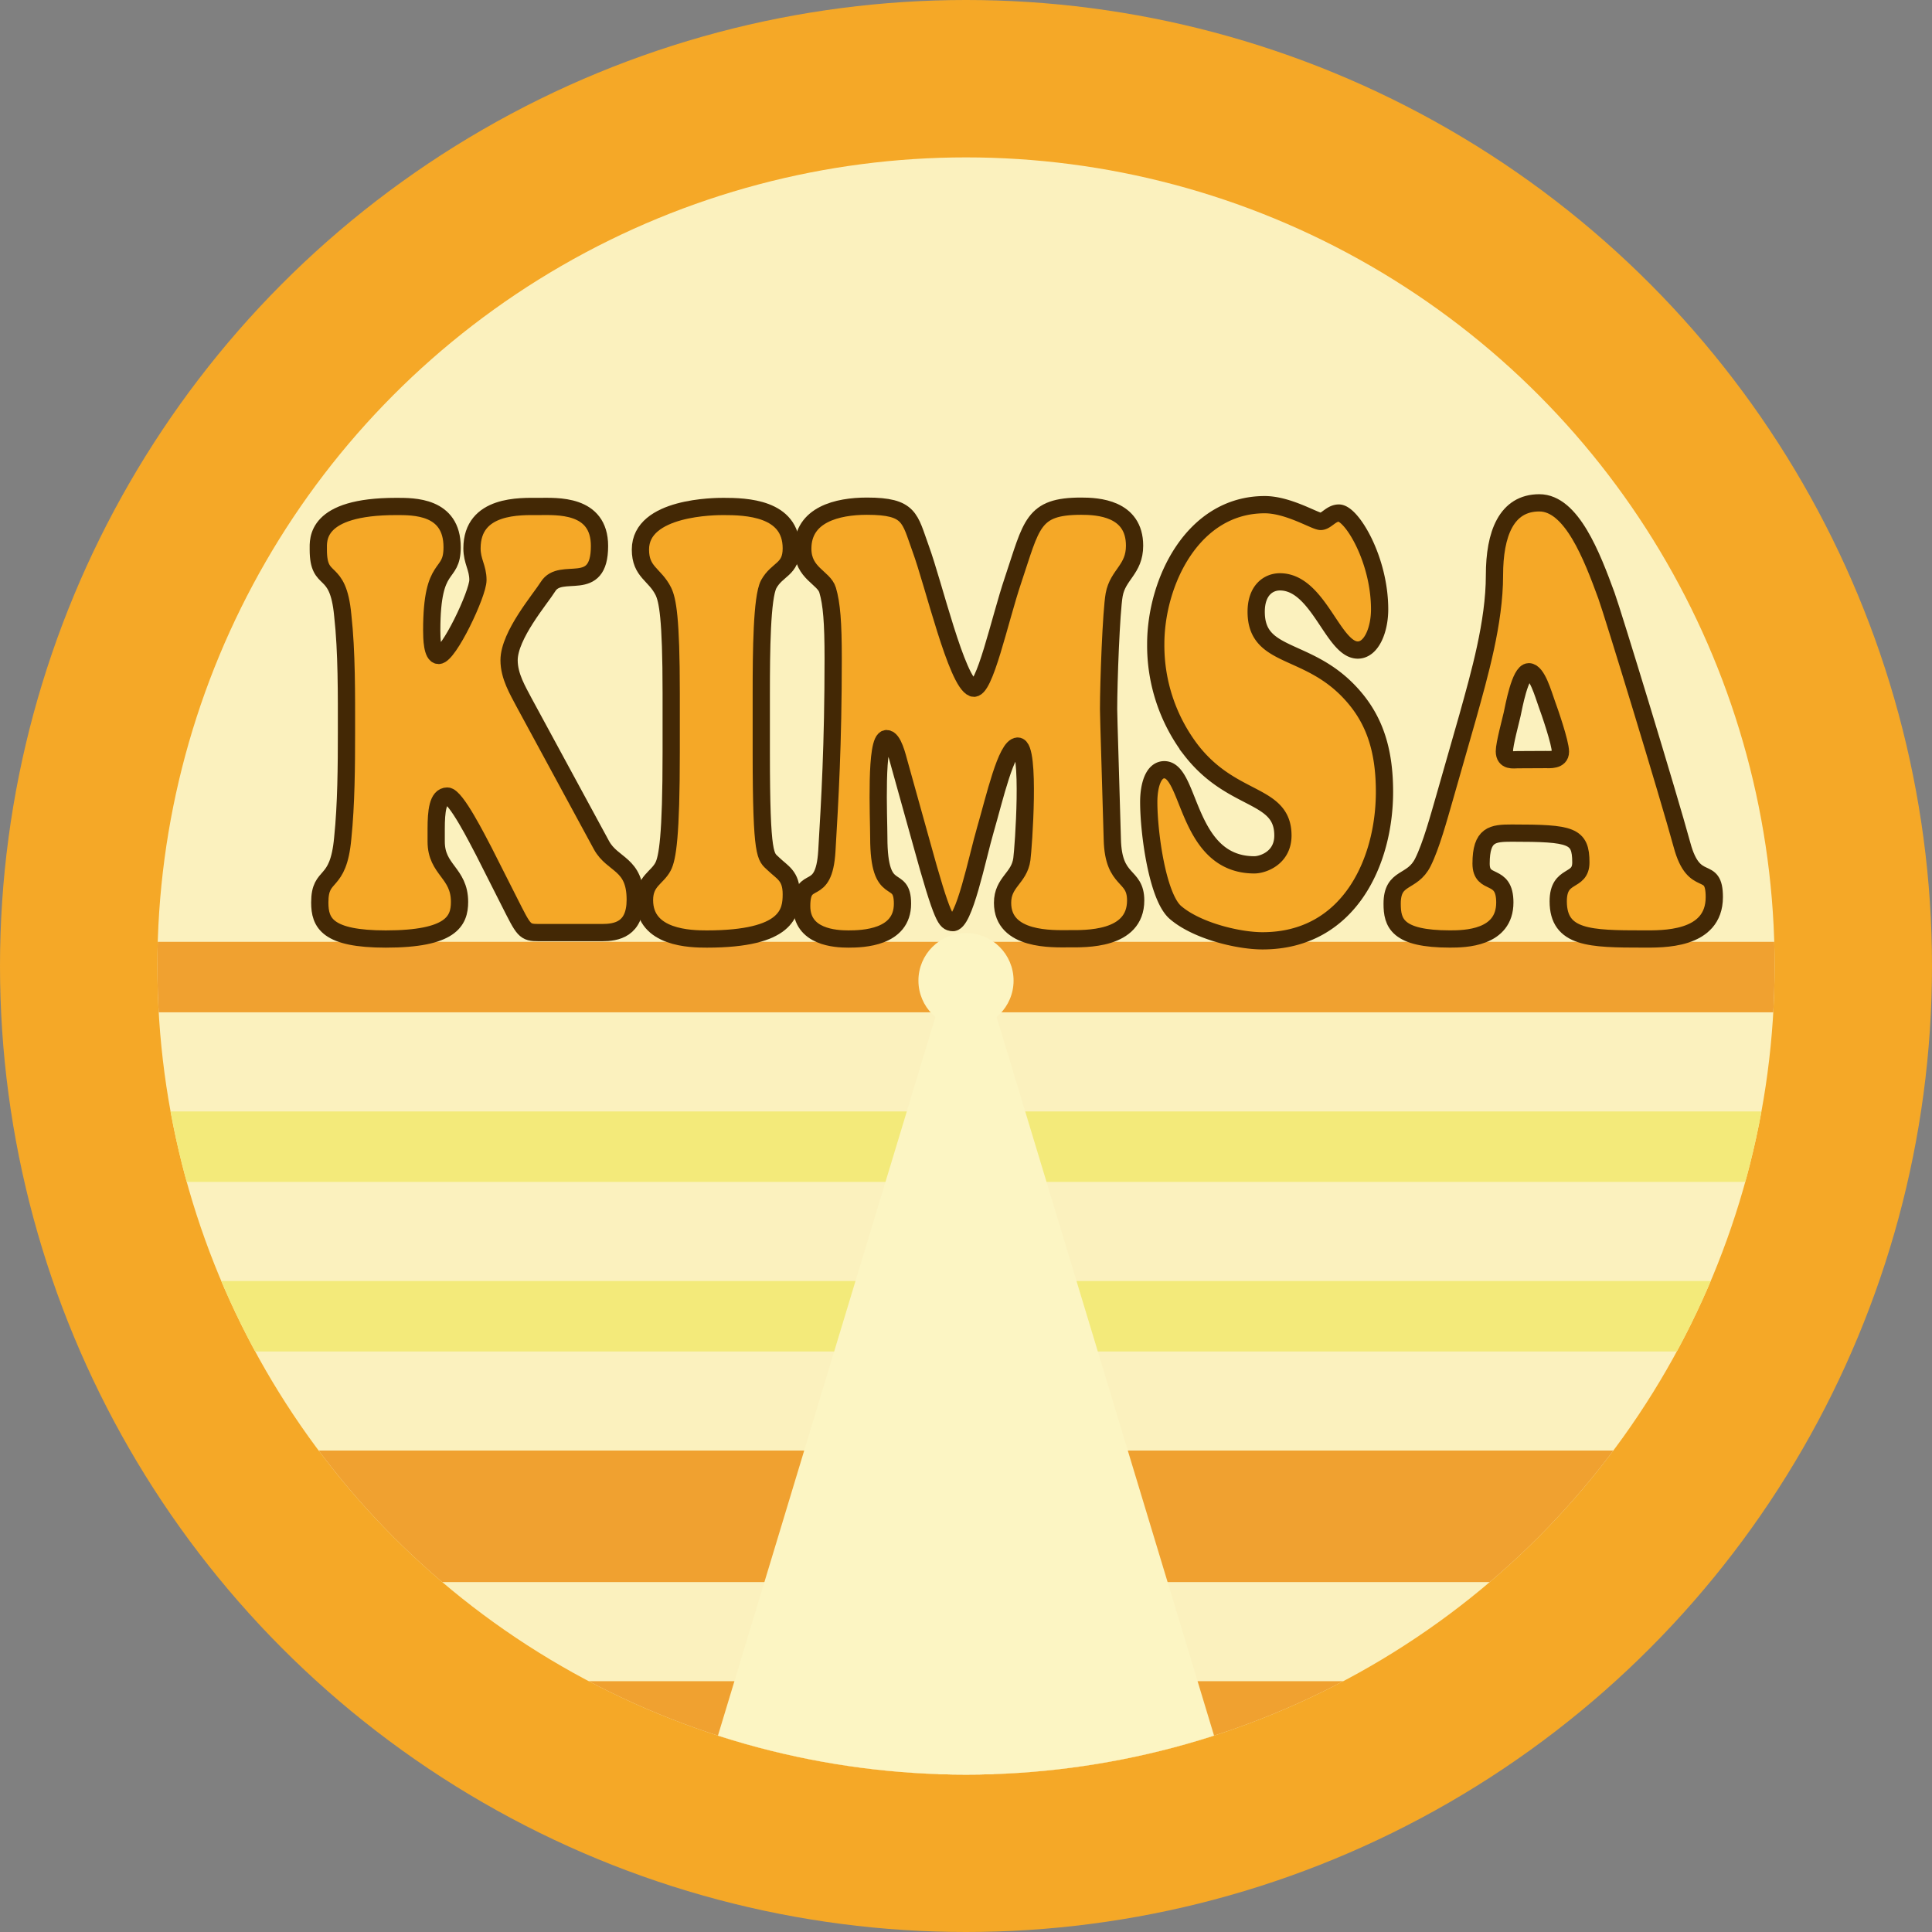
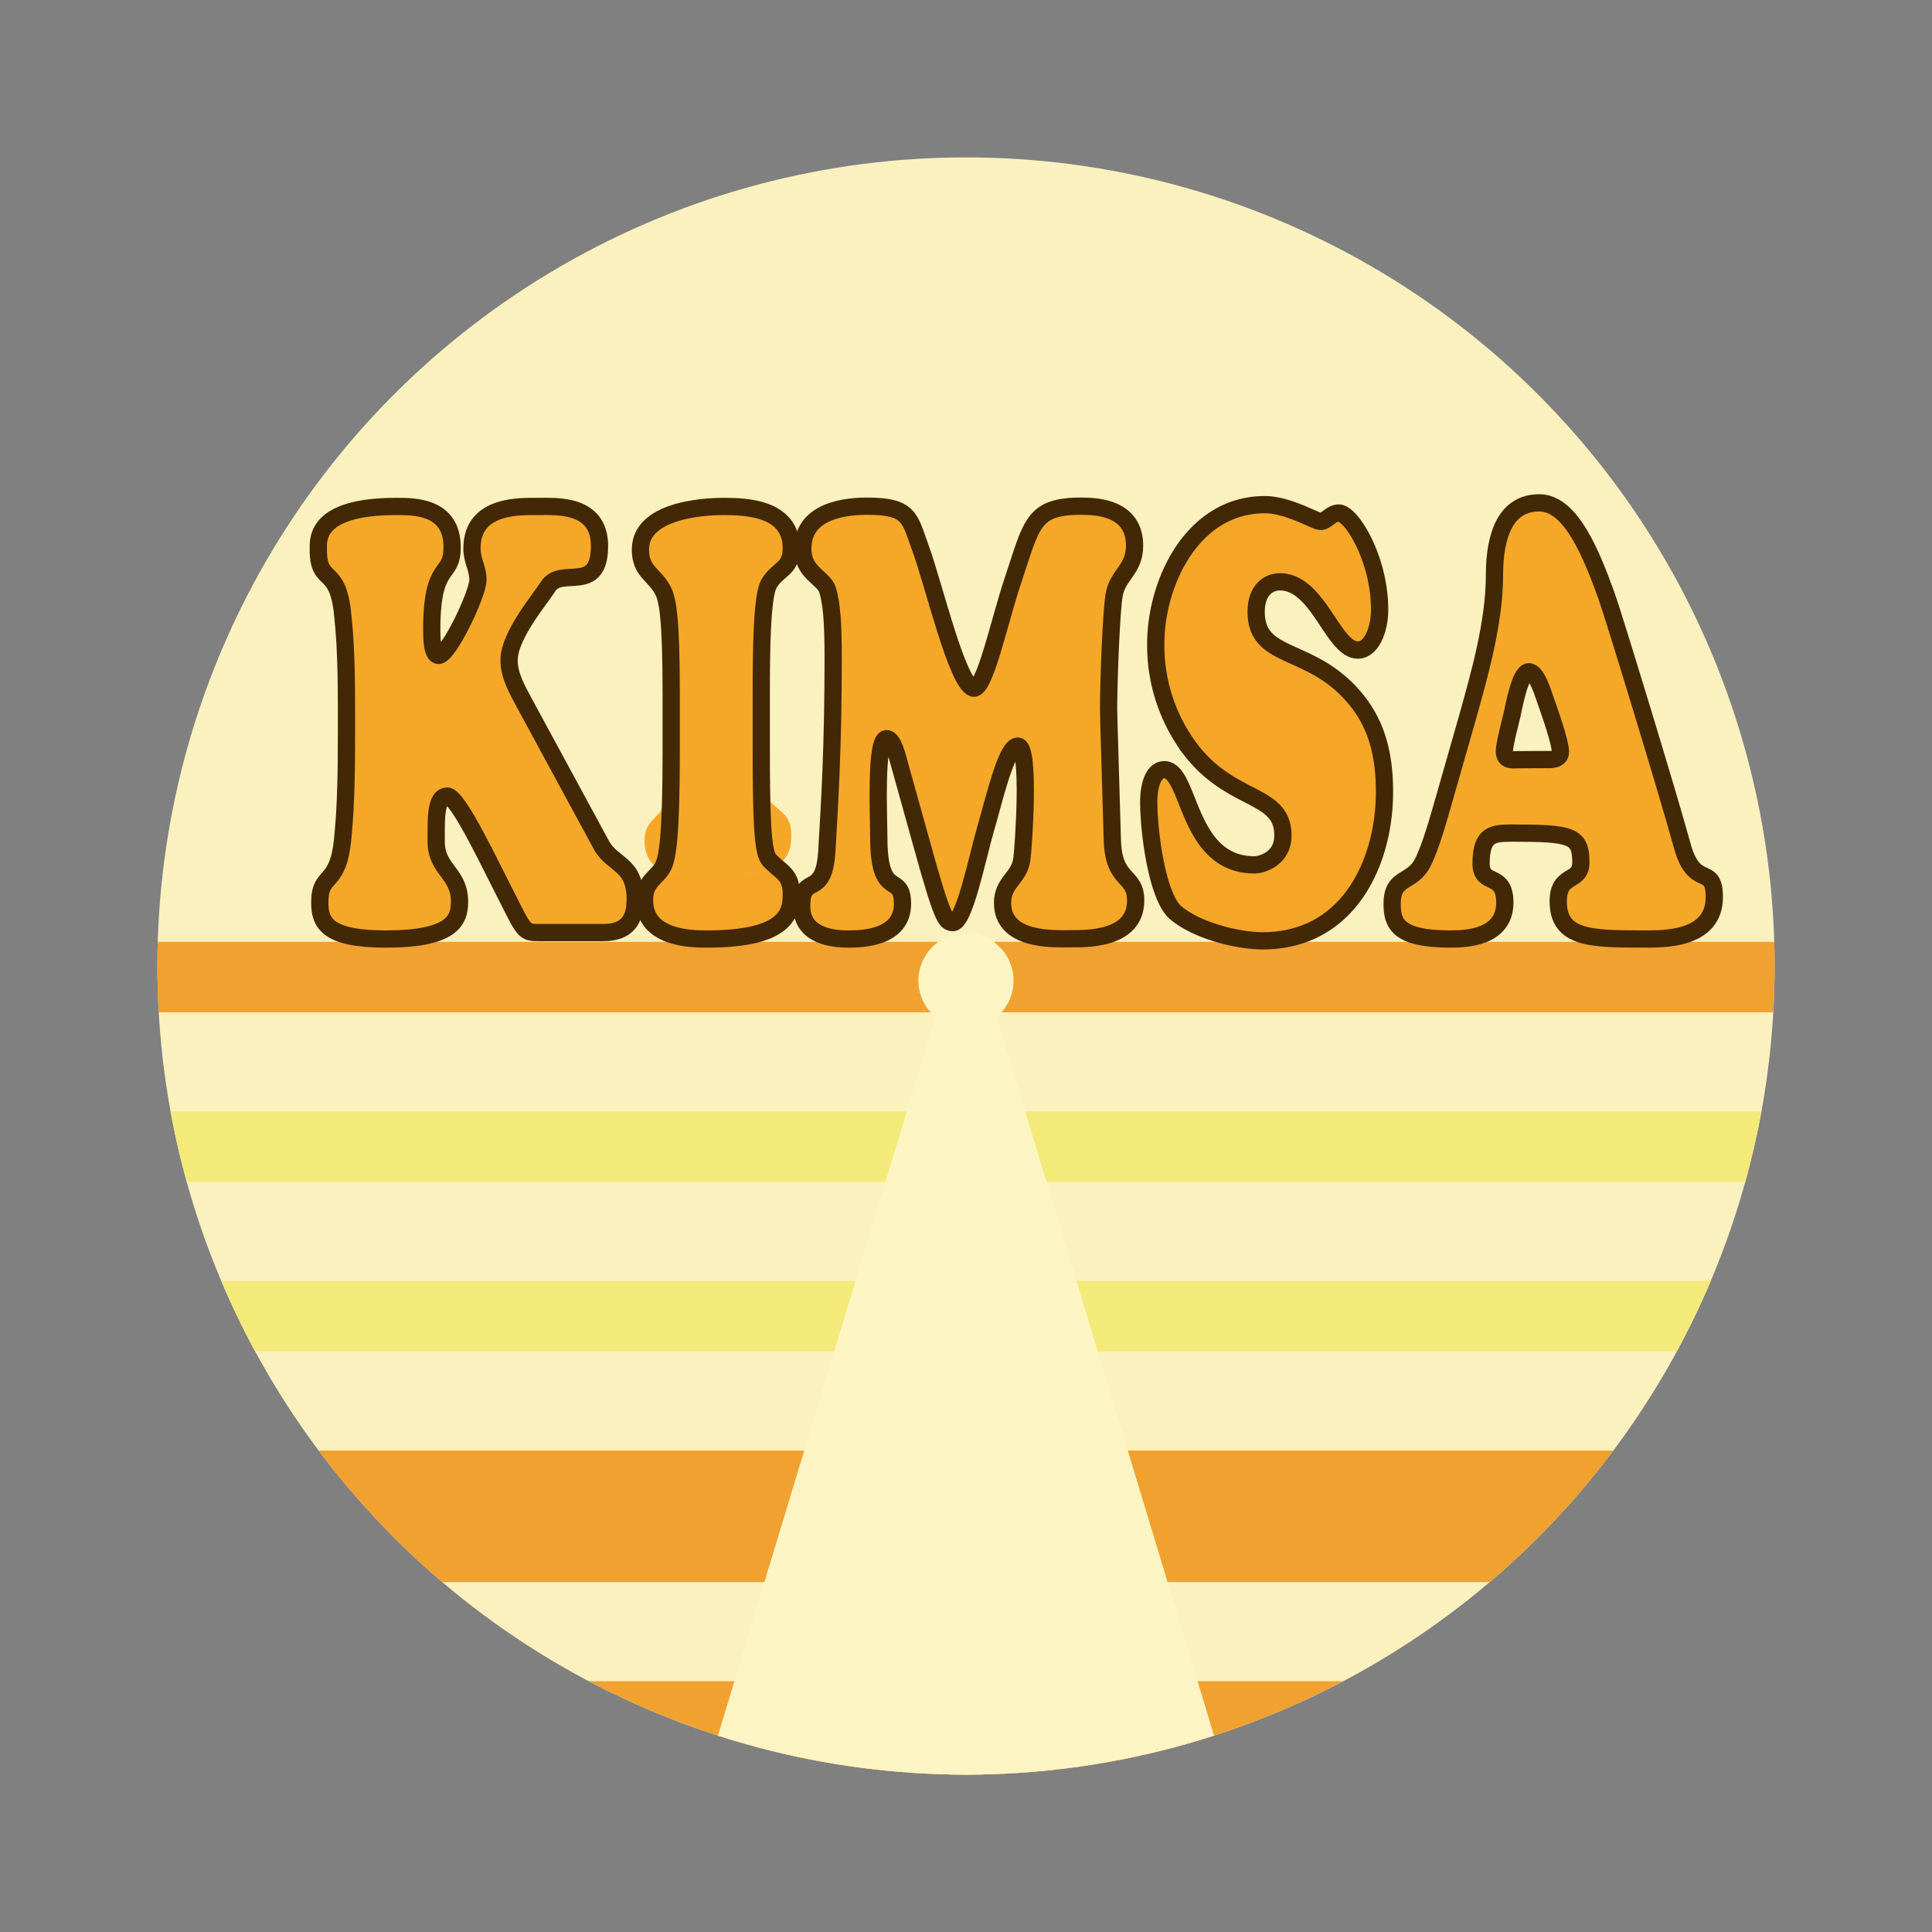
<svg xmlns="http://www.w3.org/2000/svg" id="Capa_2" data-name="Capa 2" viewBox="0 0 560 560">
  <rect x="0" y="0" width="560" height="560" fill="#808080" stroke="none" />
  <defs>
    <style>.cls-1,.cls-9{fill:none;}.cls-2{fill:#f5a827;}.cls-3{fill:#fbf1be;}.cls-4{clip-path:url(#clip-path);}.cls-5{fill:#f0a130;}.cls-6{fill:#f3ea7a;}.cls-7{fill:#fcf5c3;}.cls-8{fill:#f5a627;}.cls-9{stroke:#432805;stroke-width:5px;}</style>
    <clipPath id="clip-path" transform="translate(0 0)">
      <circle class="cls-1" cx="280" cy="280" r="234.38" />
    </clipPath>
  </defs>
-   <circle class="cls-2" cx="280" cy="280" r="280" />
  <circle class="cls-3" cx="280" cy="280" r="234.38" />
  <g class="cls-4">
    <rect class="cls-5" x="40" y="273" width="480" height="20.43" />
    <rect class="cls-6" x="40" y="322.15" width="480" height="20.43" />
    <rect class="cls-6" x="40" y="371.3" width="480" height="20.43" />
    <rect class="cls-5" x="81.87" y="420.45" width="396.26" height="38.13" />
    <rect class="cls-5" x="161.02" y="487.3" width="237.96" height="38.13" />
    <circle class="cls-7" cx="280" cy="284.23" r="13.79" />
    <polygon class="cls-7" points="272 291.89 201.7 524.23 288 524.23 288 298.02 272 291.89" />
    <polygon class="cls-7" points="288 291.89 358.3 524.23 272 524.23 272 298.02 288 291.89" />
  </g>
  <path class="cls-8" d="M140.29,246.86c-1.83-3.46-8.17-16.12-10.64-16.12-2.79,0-3.22,4.51-3.22,9.53v3.65c0,8.32,6.77,9,6.77,17.51,0,5.55-2.47,10.75-21.38,10.75-17,0-19.13-4.68-19.13-10.58,0-9,5.37-4.33,6.66-18.72,1-9.72,1.08-20.81,1.08-30.7,0-10.75.1-23.24-1.08-33.82-1.39-14.91-7.09-8.49-7.09-19.07,0-2.78-1-12.49,22.56-12.49,5.05,0,16.23-.17,16.23,11.8,0,9.19-5.91,3.64-5.91,24.1,0,2.25.11,7.28,2,7.28,2.9,0,11.39-17.86,11.39-21.85,0-3.64-1.72-5.37-1.72-9.19,0-12.83,14.18-12.14,19.34-12.14s17.62-.86,17.62,11.45c0,14.22-11.17,5.72-14.93,11.79-2.15,3.47-11.28,14.05-11.28,21.33,0,4.68,2.58,8.85,4.29,12.14L174.35,245c3.22,5.89,9.78,5.2,9.78,15.78,0,8.67-5.48,9.54-9.67,9.54H156.19c-4.19,0-4.3-.52-8.59-9Z" transform="translate(0 0)" />
  <path class="cls-8" d="M194.55,200.91c0-22-1.08-27-2.26-29.48-2.47-5-6.66-5.55-6.66-12.14,0-12.49,21.92-12.49,24.07-12.49,6.44,0,19.66.35,19.66,12.14,0,6.25-4.08,5.9-6.55,10.41-2,3.81-2.15,19.42-2.15,31.56v17.17c0,30.87,1.29,30.17,3.44,32.25,2.68,2.6,5.26,3.47,5.26,8.85,0,5.2-1,13-24.5,13-4.51,0-18.05-.17-18.05-11.27,0-5.55,3.65-6.42,5.37-9.71,1.29-2.43,2.37-8.84,2.37-33.12Z" transform="translate(0 0)" />
  <path class="cls-8" d="M260.73,221.55c-.64-2.26-1.82-7.46-3.76-7.46-3.33,0-2.25,22.89-2.25,28.61,0,18.56,6.87,9.89,6.87,19.25,0,9.89-11.49,10.23-15.68,10.23-3.76,0-13.54-.52-13.54-9.53,0-9.89,6.44-1.74,7.3-16,.86-14.57,1.83-30.69,1.83-55.84,0-10.4-.43-15.78-1.61-19.77-1.08-3.64-7.2-4.85-7.2-12,0-9.89,10-12.32,18.59-12.32,12.57,0,12.36,3.47,15.58,12.32,3.76,10.23,10.42,38.67,15.15,40.4,3.33,1.22,7.73-19.77,11.6-31.21,5.48-16.3,5.59-21.51,19.77-21.51,4.73,0,15.48.52,15.48,11.45,0,6.94-4.84,8.32-5.91,14.22-.86,4.85-1.62,25.32-1.62,33.12,0,2.6.65,21.68,1.08,37.81.32,12.66,6.77,9.88,6.77,17.68,0,11.62-14.72,11.1-19.45,11.1-4.4,0-19.13.7-19.13-10.4,0-6.07,4.84-7.11,5.59-12.66.43-3,2.58-32.78-1.18-32.78-3.33,0-6.77,15.26-9.35,24.11-2.36,8-6.23,27.74-9.67,27.05-1.72-.35-2.58,0-9-23.41Z" transform="translate(0 0)" />
  <path class="cls-8" d="M335,186.69c0-18,10.74-40.41,31.59-40.41,6.87,0,14.61,4.86,16.22,4.86s3-2.43,5.27-2.43c3.65,0,11.81,13.35,11.81,27.92,0,5.9-2.36,11.79-6.33,11.79-7.2,0-11.39-19.77-22.57-19.77-3.33,0-6.88,2.43-6.88,8.67,0,13.7,14.73,10.06,27.19,23.42,6.66,7.11,10,15.78,10,28.78,0,20.29-10.31,43.18-35.35,43.18-7.09,0-19.23-2.94-25.36-8.32-5.15-4.68-7.62-23.07-7.62-31.91,0-4.68,1.29-9.36,4.51-9.36,7.63,0,6.34,27.57,26.11,27.57,2.36,0,8.27-1.91,8.27-8.5,0-12.48-14.72-9.36-26.65-24.8A50,50,0,0,1,335,186.69Z" transform="translate(0 0)" />
  <path class="cls-8" d="M425.45,207.67c3.33-12,7.73-27.22,7.73-40.92,0-12,3.44-21,13-21,9.35,0,15.26,15.44,19.45,26.88,1.83,5,18.05,58.1,21.92,72.32,3.55,13.18,9.35,5.2,9.35,15.08,0,12.66-15.26,12.14-20.63,12.14-15.37,0-24.61-.17-24.61-10.92,0-8.33,6.56-5.2,6.56-11.27,0-7.81-2.69-8.5-20-8.5-5.59,0-8.92.34-8.92,8.84,0,6.77,6.88,2.26,6.88,11.27,0,10.41-11.6,10.58-15.9,10.58-15.37,0-16.76-4.68-16.76-10.23,0-8.15,5.8-5.72,8.91-12,2.37-4.69,4.63-13,6.24-18.56ZM448,220.16c1.07,0,4.3.34,4.3-2.26s-3.12-11.62-4-14c-1-2.78-2.79-9.19-5.16-9.19-2.57,0-4.4,10.4-4.83,12.31s-2.26,8.67-2.26,10.75c0,3,2.69,2.43,3.87,2.43Z" transform="translate(0 0)" />
  <path class="cls-2" d="M140.29,246.86c-1.83-3.46-8.17-16.12-10.64-16.12-2.79,0-3.22,4.51-3.22,9.53v3.65c0,8.32,6.77,9,6.77,17.51,0,5.55-2.47,10.75-21.38,10.75-17,0-19.13-4.68-19.13-10.58,0-9,5.37-4.33,6.66-18.72,1-9.72,1.08-20.81,1.08-30.7,0-10.75.1-23.24-1.08-33.82-1.39-14.91-7.09-8.49-7.09-19.07,0-2.78-1-12.49,22.56-12.49,5.05,0,16.23-.17,16.23,11.8,0,9.19-5.91,3.64-5.91,24.1,0,2.25.11,7.28,2,7.28,2.9,0,11.39-17.86,11.39-21.85,0-3.64-1.72-5.37-1.72-9.19,0-12.83,14.18-12.14,19.34-12.14s17.62-.86,17.62,11.45c0,14.22-11.17,5.72-14.93,11.79-2.15,3.47-11.28,14.05-11.28,21.33,0,4.68,2.58,8.85,4.29,12.14L174.35,245c3.22,5.89,9.78,5.2,9.78,15.78,0,8.67-5.48,9.54-9.67,9.54H156.19c-4.19,0-4.3-.52-8.59-9Z" transform="translate(0 0)" />
-   <path class="cls-2" d="M194.55,200.91c0-22-1.08-27-2.26-29.48-2.47-5-6.66-5.55-6.66-12.14,0-12.49,21.92-12.49,24.07-12.49,6.44,0,19.66.35,19.66,12.14,0,6.25-4.08,5.9-6.55,10.41-2,3.81-2.15,19.42-2.15,31.56v17.17c0,30.87,1.29,30.17,3.44,32.25,2.68,2.6,5.26,3.47,5.26,8.85,0,5.2-1,13-24.5,13-4.51,0-18.05-.17-18.05-11.27,0-5.55,3.65-6.42,5.37-9.71,1.29-2.43,2.37-8.84,2.37-33.12Z" transform="translate(0 0)" />
+   <path class="cls-2" d="M194.55,200.91c0-22-1.08-27-2.26-29.48-2.47-5-6.66-5.55-6.66-12.14,0-12.49,21.92-12.49,24.07-12.49,6.44,0,19.66.35,19.66,12.14,0,6.25-4.08,5.9-6.55,10.41-2,3.81-2.15,19.42-2.15,31.56c0,30.87,1.29,30.17,3.44,32.25,2.68,2.6,5.26,3.47,5.26,8.85,0,5.2-1,13-24.5,13-4.51,0-18.05-.17-18.05-11.27,0-5.55,3.65-6.42,5.37-9.71,1.29-2.43,2.37-8.84,2.37-33.12Z" transform="translate(0 0)" />
  <path class="cls-2" d="M260.73,221.55c-.64-2.26-1.82-7.46-3.76-7.46-3.33,0-2.25,22.89-2.25,28.61,0,18.56,6.87,9.89,6.87,19.25,0,9.89-11.49,10.23-15.68,10.23-3.76,0-13.54-.52-13.54-9.53,0-9.89,6.44-1.74,7.3-16,.86-14.57,1.83-30.69,1.83-55.84,0-10.4-.43-15.78-1.61-19.77-1.08-3.64-7.2-4.85-7.2-12,0-9.89,10-12.32,18.59-12.32,12.57,0,12.36,3.47,15.58,12.32,3.76,10.23,10.42,38.67,15.15,40.4,3.33,1.22,7.73-19.77,11.6-31.21,5.48-16.3,5.59-21.51,19.77-21.51,4.73,0,15.48.52,15.48,11.45,0,6.94-4.84,8.32-5.91,14.22-.86,4.85-1.62,25.32-1.62,33.12,0,2.6.65,21.68,1.08,37.81.32,12.66,6.77,9.88,6.77,17.68,0,11.62-14.72,11.1-19.45,11.1-4.4,0-19.13.7-19.13-10.4,0-6.07,4.84-7.11,5.59-12.66.43-3,2.58-32.78-1.18-32.78-3.33,0-6.77,15.26-9.35,24.11-2.36,8-6.23,27.74-9.67,27.05-1.72-.35-2.58,0-9-23.41Z" transform="translate(0 0)" />
-   <path class="cls-2" d="M335,186.69c0-18,10.74-40.41,31.59-40.41,6.87,0,14.61,4.86,16.22,4.86s3-2.43,5.27-2.43c3.65,0,11.81,13.35,11.81,27.92,0,5.9-2.36,11.79-6.33,11.79-7.2,0-11.39-19.77-22.57-19.77-3.33,0-6.88,2.43-6.88,8.67,0,13.7,14.73,10.06,27.19,23.42,6.66,7.11,10,15.78,10,28.78,0,20.29-10.31,43.18-35.35,43.18-7.09,0-19.23-2.94-25.36-8.32-5.15-4.68-7.62-23.07-7.62-31.91,0-4.68,1.29-9.36,4.51-9.36,7.63,0,6.34,27.57,26.11,27.57,2.36,0,8.27-1.91,8.27-8.5,0-12.48-14.72-9.36-26.65-24.8A50,50,0,0,1,335,186.69Z" transform="translate(0 0)" />
  <path class="cls-2" d="M425.45,207.67c3.33-12,7.73-27.22,7.73-40.92,0-12,3.44-21,13-21,9.35,0,15.26,15.44,19.45,26.88,1.83,5,18.05,58.1,21.92,72.32,3.55,13.18,9.35,5.2,9.35,15.08,0,12.66-15.26,12.14-20.63,12.14-15.37,0-24.61-.17-24.61-10.92,0-8.33,6.56-5.2,6.56-11.27,0-7.81-2.69-8.5-20-8.5-5.59,0-8.92.34-8.92,8.84,0,6.77,6.88,2.26,6.88,11.27,0,10.41-11.6,10.58-15.9,10.58-15.37,0-16.76-4.68-16.76-10.23,0-8.15,5.8-5.72,8.91-12,2.37-4.69,4.63-13,6.24-18.56ZM448,220.16c1.07,0,4.3.34,4.3-2.26s-3.12-11.62-4-14c-1-2.78-2.79-9.19-5.16-9.19-2.57,0-4.4,10.4-4.83,12.31s-2.26,8.67-2.26,10.75c0,3,2.69,2.43,3.87,2.43Z" transform="translate(0 0)" />
  <path class="cls-9" d="M140.29,246.86c-1.83-3.46-8.17-16.12-10.64-16.12-2.79,0-3.22,4.51-3.22,9.53v3.65c0,8.32,6.77,9,6.77,17.51,0,5.55-2.47,10.75-21.38,10.75-17,0-19.13-4.68-19.13-10.58,0-9,5.37-4.33,6.66-18.72,1-9.72,1.08-20.81,1.08-30.7,0-10.75.1-23.24-1.08-33.82-1.39-14.91-7.09-8.49-7.09-19.07,0-2.78-1-12.49,22.56-12.49,5.05,0,16.23-.17,16.23,11.8,0,9.19-5.91,3.64-5.91,24.1,0,2.25.11,7.28,2,7.28,2.9,0,11.39-17.86,11.39-21.85,0-3.64-1.72-5.37-1.72-9.19,0-12.83,14.18-12.14,19.34-12.14s17.62-.86,17.62,11.45c0,14.22-11.17,5.72-14.93,11.79-2.15,3.47-11.28,14.05-11.28,21.33,0,4.68,2.58,8.85,4.29,12.14L174.35,245c3.22,5.89,9.78,5.2,9.78,15.78,0,8.67-5.48,9.54-9.67,9.54H156.19c-4.19,0-4.3-.52-8.59-9Z" transform="translate(0 0)" />
  <path class="cls-9" d="M194.55,200.91c0-22-1.08-27-2.26-29.48-2.47-5-6.66-5.55-6.66-12.14,0-12.49,21.92-12.49,24.07-12.49,6.44,0,19.66.35,19.66,12.14,0,6.25-4.08,5.9-6.55,10.41-2,3.81-2.15,19.42-2.15,31.56v17.17c0,30.87,1.29,30.17,3.44,32.25,2.68,2.6,5.26,3.47,5.26,8.85,0,5.2-1,13-24.5,13-4.51,0-18.05-.17-18.05-11.27,0-5.55,3.65-6.42,5.37-9.71,1.29-2.43,2.37-8.84,2.37-33.12Z" transform="translate(0 0)" />
  <path class="cls-9" d="M260.73,221.55c-.64-2.26-1.82-7.46-3.76-7.46-3.33,0-2.25,22.89-2.25,28.61,0,18.56,6.87,9.89,6.87,19.25,0,9.89-11.49,10.23-15.68,10.23-3.76,0-13.54-.52-13.54-9.53,0-9.89,6.44-1.74,7.3-16,.86-14.57,1.83-30.69,1.83-55.84,0-10.4-.43-15.78-1.61-19.77-1.08-3.64-7.2-4.85-7.2-12,0-9.89,10-12.32,18.59-12.32,12.57,0,12.36,3.47,15.58,12.32,3.76,10.23,10.42,38.67,15.15,40.4,3.33,1.22,7.73-19.77,11.6-31.21,5.48-16.3,5.59-21.51,19.77-21.51,4.73,0,15.48.52,15.48,11.45,0,6.94-4.84,8.32-5.91,14.22-.86,4.85-1.62,25.32-1.62,33.12,0,2.6.65,21.68,1.08,37.81.32,12.66,6.77,9.88,6.77,17.68,0,11.62-14.72,11.1-19.45,11.1-4.4,0-19.13.7-19.13-10.4,0-6.07,4.84-7.11,5.59-12.66.43-3,2.58-32.78-1.18-32.78-3.33,0-6.77,15.26-9.35,24.11-2.36,8-6.23,27.74-9.67,27.05-1.72-.35-2.58,0-9-23.41Z" transform="translate(0 0)" />
  <path class="cls-9" d="M335,186.69c0-18,10.74-40.41,31.59-40.41,6.87,0,14.61,4.86,16.22,4.86s3-2.43,5.27-2.43c3.65,0,11.81,13.35,11.81,27.92,0,5.9-2.36,11.79-6.33,11.79-7.2,0-11.39-19.77-22.57-19.77-3.33,0-6.88,2.43-6.88,8.67,0,13.7,14.73,10.06,27.19,23.42,6.66,7.11,10,15.78,10,28.78,0,20.29-10.31,43.18-35.35,43.18-7.09,0-19.23-2.94-25.36-8.32-5.15-4.68-7.62-23.07-7.62-31.91,0-4.68,1.29-9.36,4.51-9.36,7.63,0,6.34,27.57,26.11,27.57,2.36,0,8.27-1.91,8.27-8.5,0-12.48-14.72-9.36-26.65-24.8A50,50,0,0,1,335,186.69Z" transform="translate(0 0)" />
  <path class="cls-9" d="M425.45,207.67c3.33-12,7.73-27.22,7.73-40.92,0-12,3.44-21,13-21,9.35,0,15.26,15.44,19.45,26.88,1.83,5,18.05,58.1,21.92,72.32,3.55,13.18,9.35,5.2,9.35,15.08,0,12.66-15.26,12.14-20.63,12.14-15.37,0-24.61-.17-24.61-10.92,0-8.33,6.56-5.2,6.56-11.27,0-7.81-2.69-8.5-20-8.5-5.59,0-8.92.34-8.92,8.84,0,6.77,6.88,2.26,6.88,11.27,0,10.41-11.6,10.58-15.9,10.58-15.37,0-16.76-4.68-16.76-10.23,0-8.15,5.8-5.72,8.91-12,2.37-4.69,4.63-13,6.24-18.56ZM448,220.16c1.07,0,4.3.34,4.3-2.26s-3.12-11.62-4-14c-1-2.78-2.79-9.19-5.16-9.19-2.57,0-4.4,10.4-4.83,12.31s-2.26,8.67-2.26,10.75c0,3,2.69,2.43,3.87,2.43Z" transform="translate(0 0)" />
</svg>